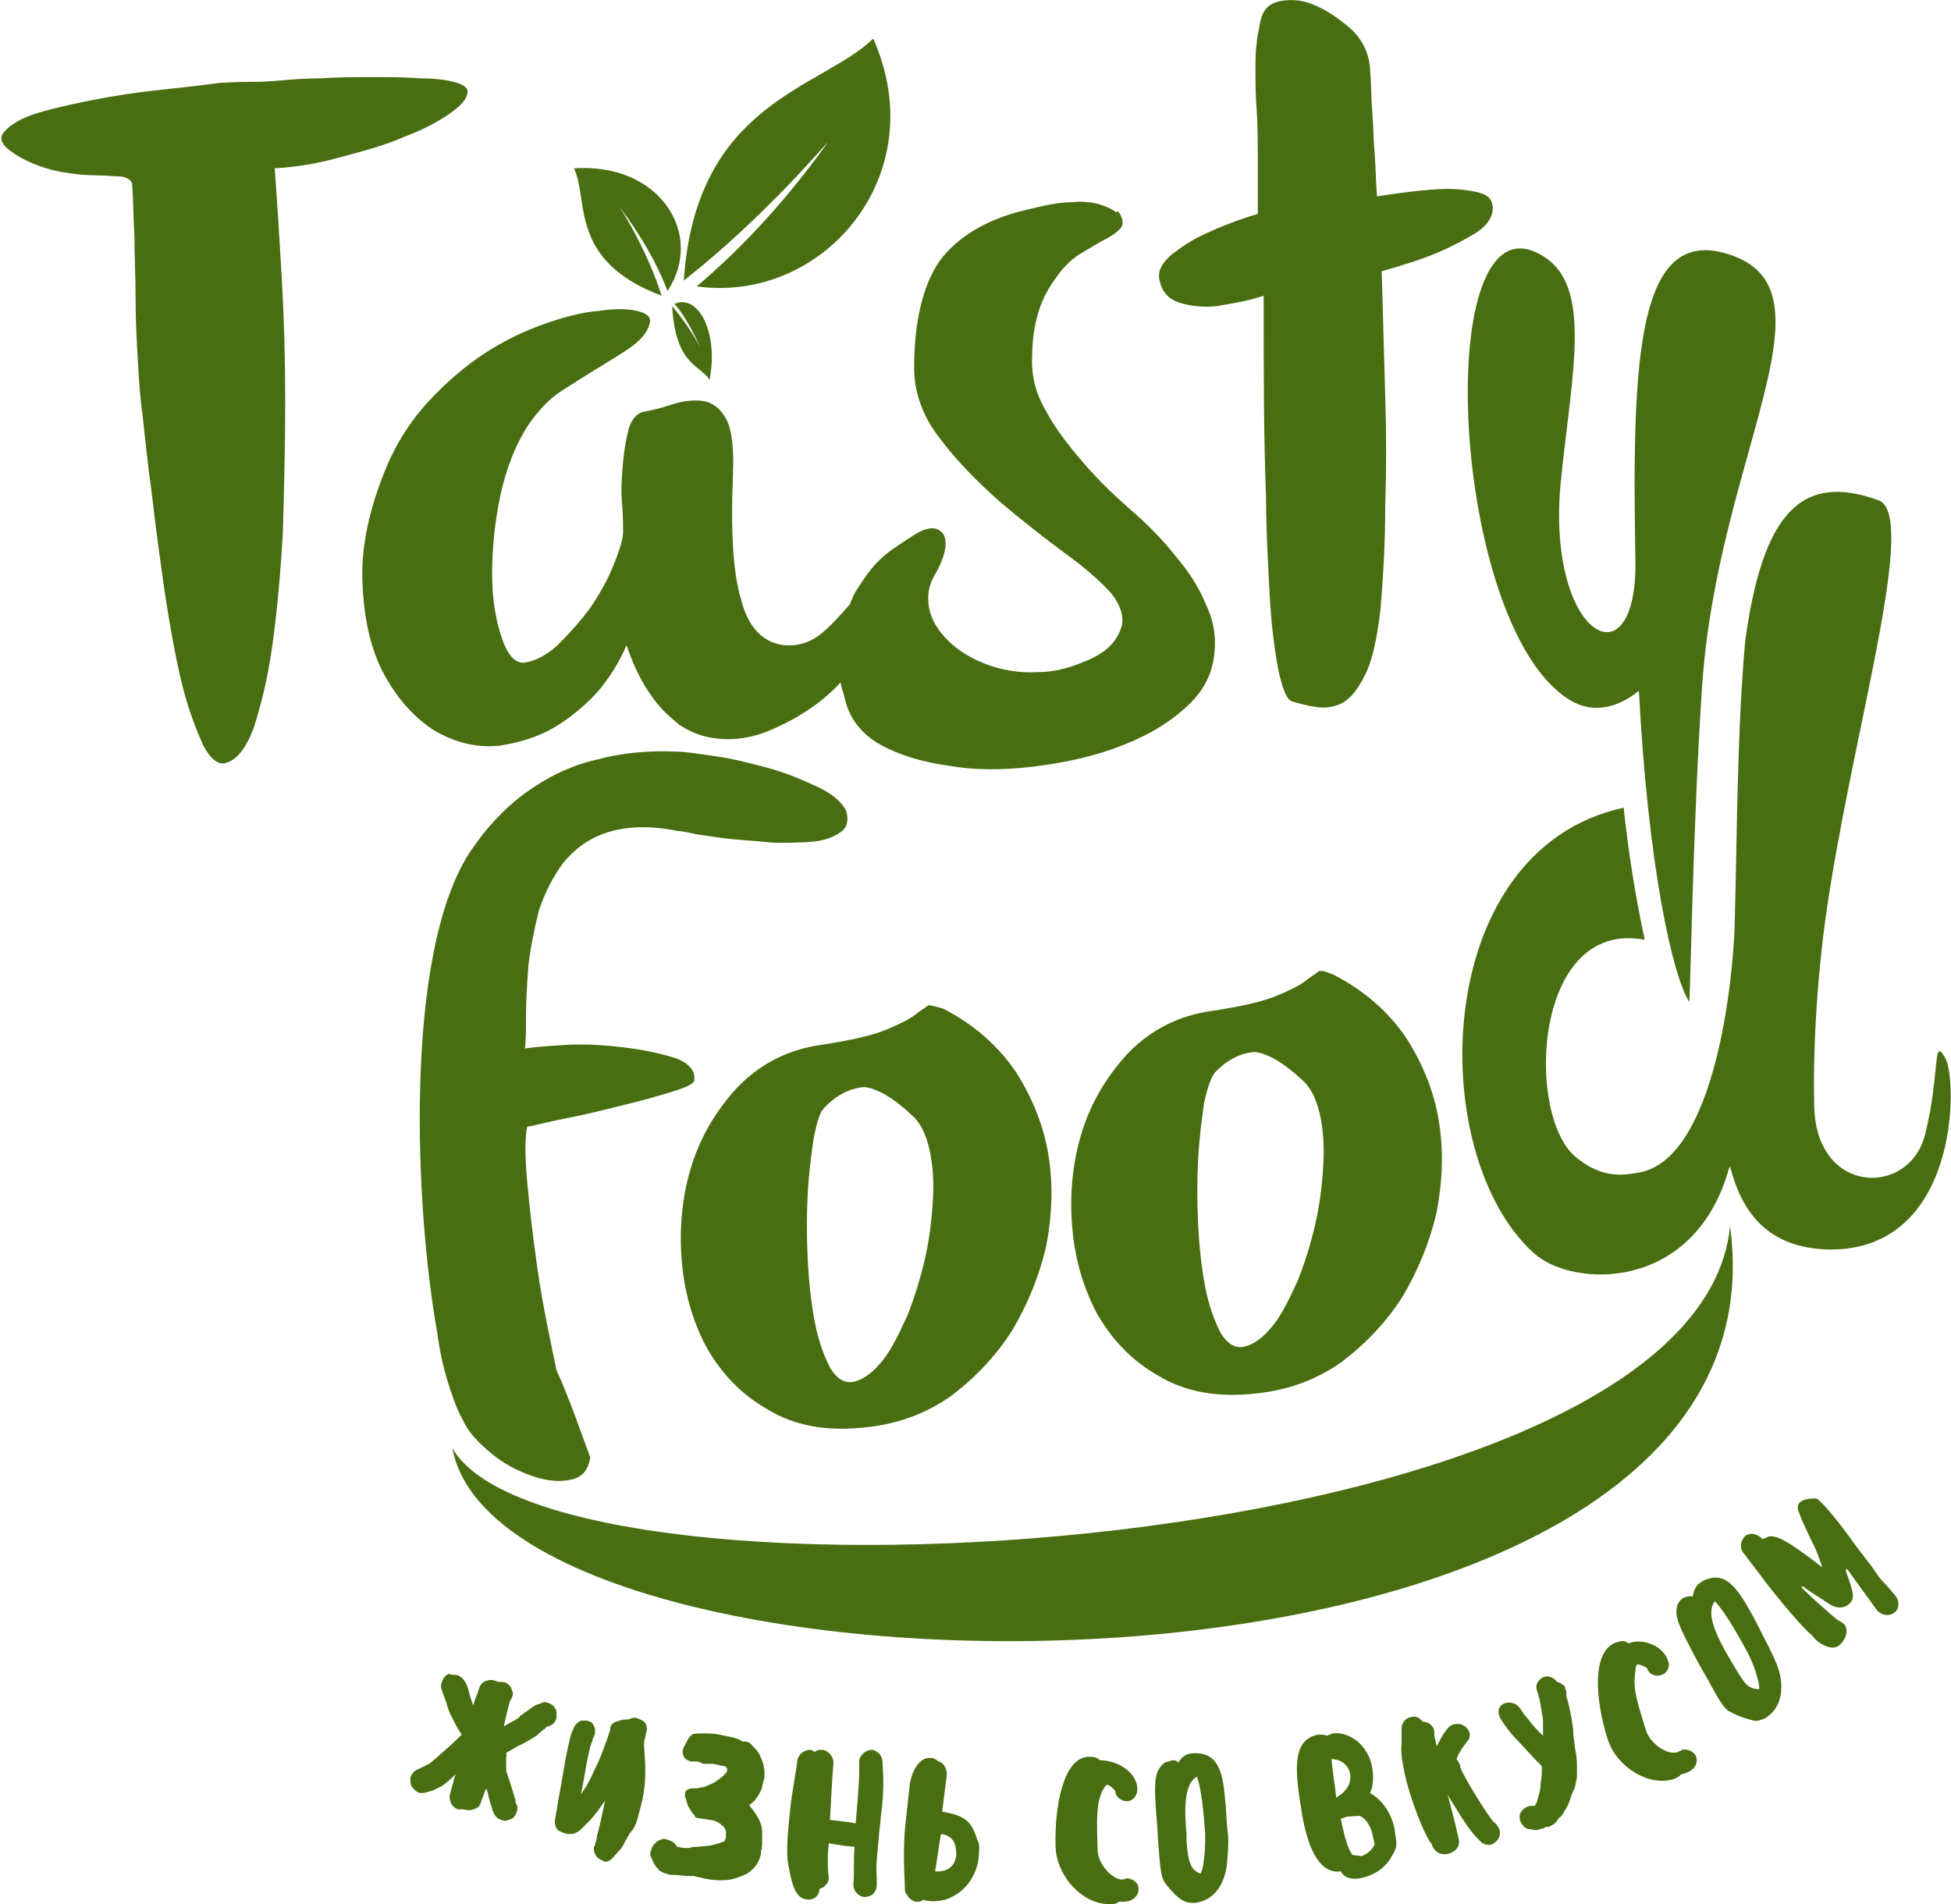
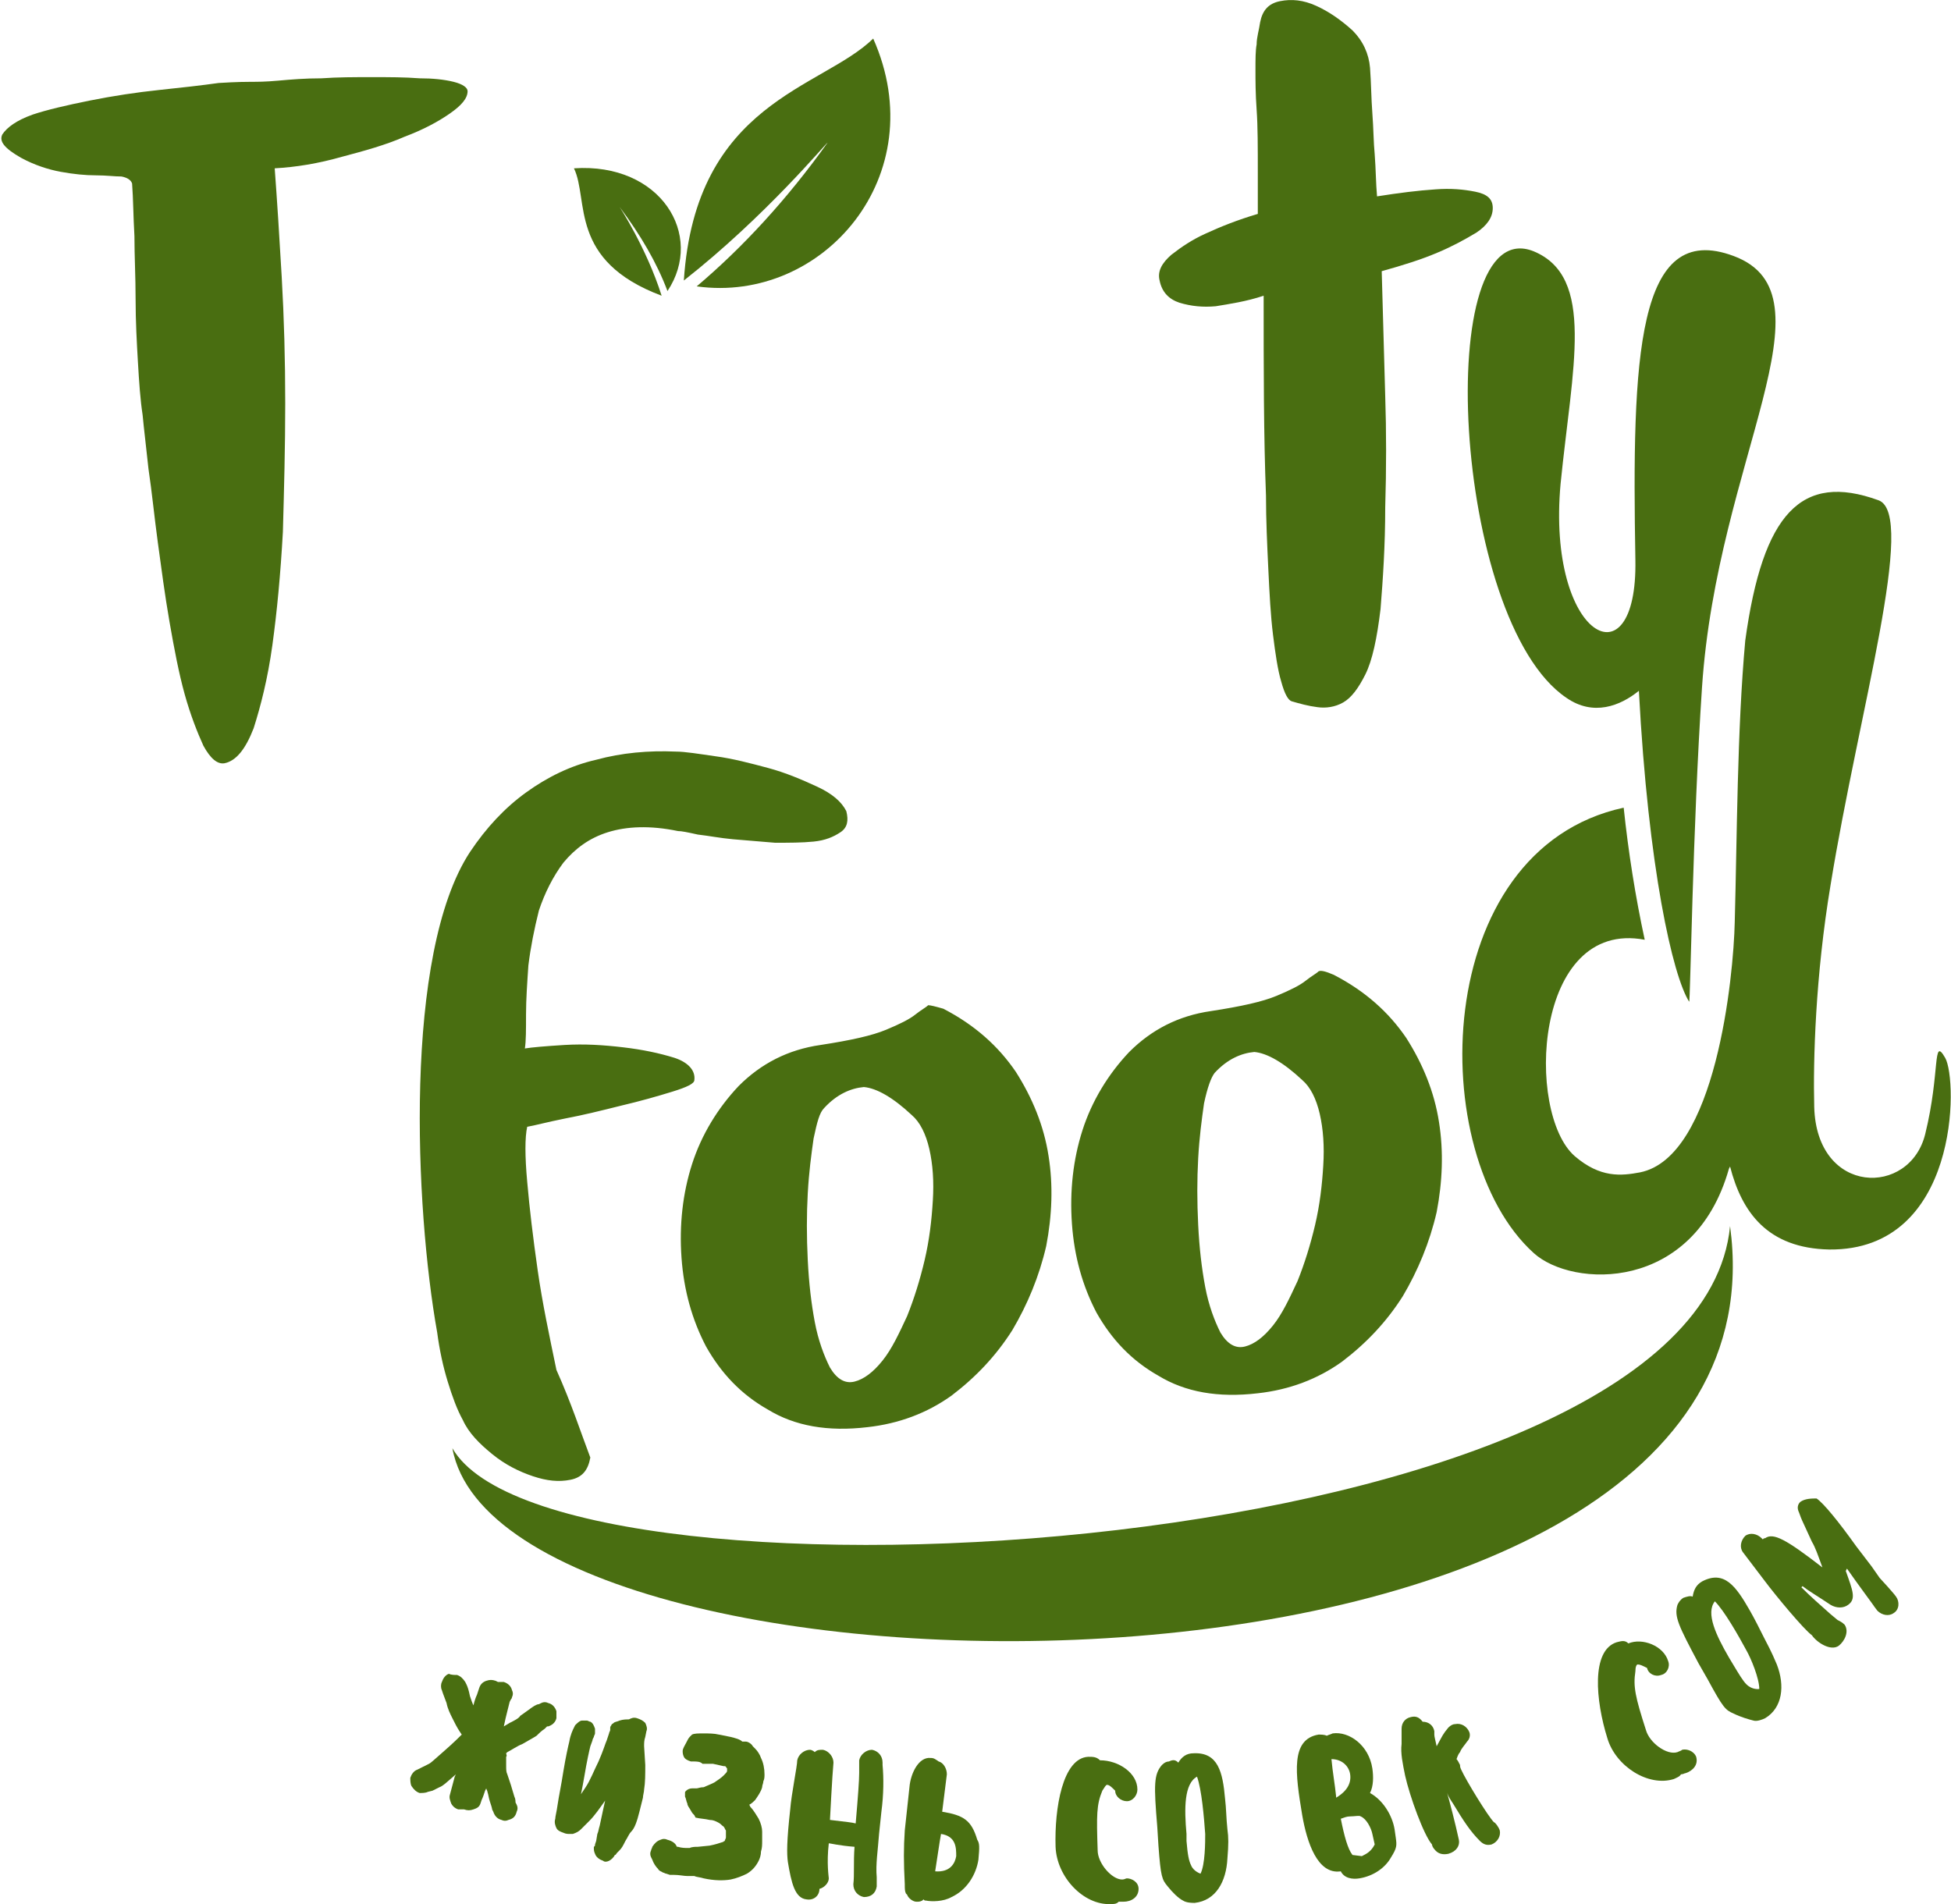
<svg xmlns="http://www.w3.org/2000/svg" id="Слой_1" x="0px" y="0px" viewBox="0 0 166.9 162.9" xml:space="preserve">
  <g>
    <path fill-rule="evenodd" clip-rule="evenodd" fill="#496E11" d="M148,104.9c6,44.3-105,42.9-109.3,19 C47.4,139.1,145.2,133.7,148,104.9z" />
    <path fill-rule="evenodd" clip-rule="evenodd" fill="#496E11" d="M23.5,14.4L23.5,14.4c0.2,2.7,0.4,5.8,0.6,9.3 c0.2,3.5,0.3,7.1,0.3,10.8c0,3.7-0.1,7.4-0.2,11c-0.2,3.6-0.5,6.8-0.9,9.7c-0.4,2.9-1,5.2-1.6,7.1c-0.7,1.8-1.5,2.8-2.5,3 c-0.6,0.1-1.2-0.4-1.8-1.5c-0.5-1.1-1.1-2.6-1.6-4.4c-0.5-1.8-0.9-3.9-1.3-6.2c-0.4-2.3-0.7-4.6-1-6.8c-0.3-2.2-0.5-4.3-0.8-6.3 c-0.2-1.9-0.4-3.5-0.5-4.6c-0.2-1.3-0.3-2.8-0.4-4.5c-0.1-1.7-0.2-3.5-0.2-5.4c0-1.9-0.1-3.7-0.1-5.4c-0.1-1.7-0.1-3.2-0.2-4.5 c-0.1-0.3-0.4-0.5-0.9-0.6c-0.6,0-1.3-0.1-2.2-0.1c-0.9,0-1.9-0.1-3-0.3c-1.1-0.2-2.3-0.6-3.4-1.2c-1.4-0.8-1.9-1.4-1.6-2 c0.4-0.6,1.2-1.2,2.6-1.7C4,9.4,5.7,9,7.7,8.6c2-0.4,4-0.7,5.9-0.9c1.9-0.2,3.7-0.4,5.1-0.6C20.3,7,21.2,7,21.5,7 c0.5,0,1.2,0,2.3-0.1c1.1-0.1,2.3-0.2,3.7-0.2c1.4-0.1,2.8-0.1,4.3-0.1c1.5,0,2.8,0,4.1,0.1C37,6.7,38,6.8,38.8,7 c0.8,0.2,1.2,0.5,1.2,0.8c0,0.6-0.5,1.2-1.5,1.9c-1,0.7-2.3,1.4-3.9,2c-1.6,0.7-3.4,1.2-5.3,1.7C27.2,14,25.3,14.3,23.5,14.4z" />
    <path fill-rule="evenodd" clip-rule="evenodd" fill="#496E11" d="M131.2,21.5L131.2,21.5c5.3,2.2,3.3,9.9,2.3,19.9 c-1.2,13.2,6.6,17.3,6.4,6.5c-0.3-17.3,0.1-29.1,8.4-26c8.9,3.3-1.4,17.4-2.7,36.9c-0.8,12-1,27.1-1.1,26.9 c-1.4-2.2-3.5-11.4-4.3-26.6c-1.6,1.3-3.9,2.2-6.2,0.6C124.2,53.1,122.5,18,131.2,21.5z" />
-     <path fill-rule="evenodd" clip-rule="evenodd" fill="#496E11" d="M95.9,18.5c0.2,0.4,0.2,0.8-0.1,1.1c-0.3,0.3-0.7,0.6-1.3,0.9 c-0.6,0.3-1.2,0.7-1.9,1.1c-0.7,0.4-1.4,1-2,1.8c-0.6,0.8-1.2,1.7-1.6,2.8c-0.4,1.1-0.7,2.6-0.7,4.2c-0.1,1.7,0.3,3.3,1.2,4.8 c0.8,1.5,1.9,2.9,3.1,4.3c1.2,1.4,2.5,2.7,4,4c1.5,1.3,2.8,2.6,3.9,4c1.2,1.4,2.1,2.8,2.7,4.3c0.7,1.5,0.9,3,0.6,4.7 c-0.3,1.7-1.2,3.1-2.8,4.4c-1.5,1.3-3.4,2.3-5.6,3.1c-2.2,0.8-4.6,1.3-7.1,1.6c-2.6,0.3-5,0.3-7.2-0.1c-2.2-0.3-4.2-0.9-5.8-1.8 c-1.6-0.9-2.6-2.2-3-3.8c-0.1-0.5-0.3-1-0.4-1.5c-1.4,1.5-3.2,2.8-5.4,3.8c-1.2,0.6-2.4,0.9-3.4,1c-1,0.1-2,0-2.8-0.2 c-0.8-0.2-1.6-0.6-2.2-1c-0.6-0.5-1.2-1-1.7-1.6c-1.2-1.4-2.1-3.1-2.8-5.2c-0.6,1.4-1.4,2.7-2.4,3.9c-0.9,1-2,2-3.4,2.9 c-1.4,0.9-3.1,1.5-5.1,1.8c-2,0.2-3.9-0.3-5.7-1.4c-1.8-1.2-3.2-2.9-4.3-5c-1.1-2.2-1.6-4.8-1.7-7.7c-0.1-3,0.6-6.2,2-9.6 c0.9-2.2,2.2-4.2,3.7-5.8c1.5-1.6,3.1-3,4.8-4.1c1.7-1.1,3.4-1.9,5.1-2.5c1.7-0.6,3.3-1,4.6-1.1c1.4-0.2,2.5-0.2,3.3,0 c0.8,0.2,1.2,0.5,1.1,1c-0.2,0.8-0.7,1.4-1.5,2c-0.8,0.6-1.7,1.1-2.8,1.8c-1,0.6-2.1,1.3-3.2,2c-1.1,0.7-2,1.7-2.8,2.8 c-1.2,1.8-2,3.9-2.5,6.2c-0.5,2.4-0.7,4.6-0.7,6.7c0,2.1,0.3,3.9,0.8,5.4c0.5,1.5,1.1,2.2,1.9,2.2c0.9-0.1,1.9-0.6,2.9-1.5 c1-1,1.9-2,2.8-3.2c0.8-1.2,1.5-2.4,2-3.7c0.5-1.2,0.8-2.2,0.8-2.8c0-0.6,0-1.5-0.1-2.6c-0.1-1.1,0-2.2,0.1-3.4 c0.1-1.1,0.3-2.1,0.5-2.9c0.3-0.8,0.7-1.3,1.4-1.4c0.6-0.1,1.4-0.3,2.3-0.6c0.9-0.3,1.8-0.4,2.6-0.3c0.8,0.1,1.5,0.6,2,1.5 c0.5,0.9,0.7,2.5,0.6,4.9c-0.2,4.7,0,8.3,0.7,10.6c0.6,2.4,1.9,3.7,3.7,3.9c1.3,0.1,2.4-0.3,3.4-1.2c0.8-0.7,1.5-1.5,2.2-2.3 c0.2-0.5,0.4-1,0.7-1.4c1.5-2.4,2.4-3,4.6-4.4c1.3-0.9,2.2-0.9,2.7-0.2c0.4,0.7,0.2,1.9-0.8,3.6c-0.5,0.9-0.6,1.8-0.4,2.8 c0.2,1,0.8,1.9,1.6,2.7c0.8,0.8,1.9,1.5,3.2,2c1.3,0.5,2.8,0.8,4.5,0.7c1,0,2.1-0.2,3.2-0.6c1.1-0.4,2-0.8,2.7-1.4 c0.7-0.6,1.1-1.3,1.3-2.1c0.1-0.8-0.2-1.7-0.9-2.6c-0.8-0.9-2.1-2.1-3.9-3.4c-1.9-1.4-3.8-2.9-5.7-4.5c-1.9-1.7-3.7-3.5-5.1-5.4 c-1.5-1.9-2.2-4-2.2-6c0-4.1,0.8-7.2,2.2-9.2c1.5-2,3.9-3.5,7.2-4.3c1.6-0.4,3-0.7,4-0.7c1-0.1,1.9,0,2.5,0.2 c0.6,0.2,1.1,0.4,1.4,0.7C95.5,17.9,95.8,18.2,95.9,18.5z" />
    <path fill-rule="evenodd" clip-rule="evenodd" fill="#496E11" d="M103.9,91.8c-0.3,0.4-0.6,1.2-0.9,2.6c-0.2,1.4-0.4,2.9-0.5,4.7 c-0.1,1.8-0.1,3.7,0,5.7c0.1,2,0.3,3.7,0.6,5.3c0.3,1.6,0.8,2.9,1.3,3.9c0.6,1,1.3,1.4,2.1,1.2c0.8-0.2,1.6-0.8,2.4-1.8 c0.8-1,1.4-2.3,2.1-3.8c0.6-1.5,1.1-3.1,1.5-4.8c0.4-1.7,0.6-3.4,0.7-5.1c0.1-1.6,0-3.1-0.3-4.4c-0.3-1.3-0.8-2.3-1.5-2.9 c-1.6-1.5-3-2.3-4.1-2.4C106.2,90.1,105,90.6,103.9,91.8L103.9,91.8z M114.1,83.4L114.1,83.4c2.7,1.4,4.7,3.2,6.2,5.4 c1.4,2.2,2.4,4.6,2.8,7.2c0.4,2.5,0.3,5.1-0.2,7.7c-0.6,2.6-1.6,5-2.9,7.2c-1.4,2.2-3.1,4-5.2,5.6c-2.1,1.5-4.5,2.4-7.2,2.7 c-3.4,0.4-6.2-0.1-8.5-1.5c-2.3-1.3-4-3.1-5.3-5.4c-1.2-2.3-1.9-4.8-2.1-7.6c-0.2-2.8,0.1-5.5,0.9-8c0.8-2.5,2.2-4.8,4-6.7 c1.9-1.9,4.2-3.1,7-3.5c2.6-0.4,4.4-0.8,5.6-1.3c1.2-0.5,2-0.9,2.5-1.3c0.5-0.4,0.9-0.6,1.1-0.8C113,83,113.4,83.1,114.1,83.4 L114.1,83.4z M70.5,94.8L70.5,94.8c-0.4,0.4-0.6,1.2-0.9,2.6c-0.2,1.4-0.4,2.9-0.5,4.7c-0.1,1.8-0.1,3.7,0,5.7 c0.1,2,0.3,3.7,0.6,5.3c0.3,1.6,0.8,2.9,1.3,3.9c0.6,1,1.3,1.4,2.1,1.2c0.8-0.2,1.6-0.8,2.4-1.8c0.8-1,1.4-2.3,2.1-3.8 c0.6-1.5,1.1-3.1,1.5-4.8c0.4-1.7,0.6-3.4,0.7-5.1c0.1-1.6,0-3.1-0.3-4.4c-0.3-1.3-0.8-2.3-1.5-2.9c-1.6-1.5-3-2.3-4.1-2.4 C72.8,93.1,71.6,93.6,70.5,94.8L70.5,94.8z M80.7,86.3L80.7,86.3c2.7,1.4,4.7,3.2,6.2,5.4c1.4,2.2,2.4,4.6,2.8,7.2 c0.4,2.5,0.3,5.1-0.2,7.7c-0.6,2.6-1.6,5-2.9,7.2c-1.4,2.2-3.1,4-5.2,5.6c-2.1,1.5-4.5,2.4-7.2,2.7c-3.4,0.4-6.2-0.1-8.5-1.5 c-2.3-1.3-4-3.1-5.3-5.4c-1.2-2.3-1.9-4.8-2.1-7.6c-0.2-2.8,0.1-5.5,0.9-8c0.8-2.5,2.2-4.8,4-6.7c1.9-1.9,4.2-3.1,7-3.5 c2.6-0.4,4.4-0.8,5.6-1.3c1.2-0.5,2-0.9,2.5-1.3c0.5-0.4,0.9-0.6,1.1-0.8C79.6,86,80,86.1,80.7,86.3L80.7,86.3z M131.2,107.2 L131.2,107.2c3.3,3,13.7,3.4,16.7-7.2l0.1-0.2c1,3.9,3.2,7,8.5,7.1c11.1,0.1,11-14.5,9.9-16.4c-1.1-1.9-0.4,1.2-1.7,6.5 c-1.3,5.4-9.3,5.3-9.5-2.3c-0.1-4,0.1-11.2,1.4-19c2.4-14.8,7.4-31.7,4.1-32.9c-6.6-2.4-9.9,1.1-11.4,12 c-0.7,7.7-0.7,16.8-0.9,24.1c-0.1,4.6-1.6,20.1-8.1,21.4c-1.6,0.3-3.4,0.5-5.6-1.4c-4.2-3.7-3.5-20.3,6-18.5 c-0.8-3.7-1.4-7.5-1.8-11.3C122.3,72.7,121.9,98.8,131.2,107.2L131.2,107.2z M50.5,124.7L50.5,124.7c-0.2,1.1-0.7,1.7-1.7,1.9 c-1,0.2-2,0.1-3.2-0.3c-1.2-0.4-2.4-1-3.5-1.9c-1.1-0.9-2-1.8-2.5-2.9c-0.5-0.9-0.9-2-1.3-3.3c-0.4-1.3-0.7-2.7-0.9-4.2 c-1.9-10.6-2.9-32.4,2.8-41.1c1.4-2.1,3-3.8,4.8-5.1c1.8-1.3,3.8-2.3,6-2.8c2.2-0.6,4.5-0.8,6.8-0.7c0.8,0,2,0.2,3.4,0.4 c1.5,0.2,3,0.6,4.5,1c1.5,0.4,2.9,1,4.2,1.6c1.3,0.6,2.1,1.3,2.5,2.1c0.2,0.8,0.1,1.4-0.5,1.8c-0.6,0.4-1.3,0.7-2.3,0.8 c-1,0.1-2.1,0.1-3.3,0.1c-1.2-0.1-2.4-0.2-3.6-0.3c-1.1-0.1-2.1-0.3-3-0.4c-0.9-0.2-1.4-0.3-1.7-0.3c-2.4-0.5-4.4-0.4-6,0.1 c-1.6,0.5-2.8,1.4-3.8,2.6c-0.9,1.2-1.6,2.6-2.1,4.1c-0.4,1.6-0.7,3.1-0.9,4.7c-0.1,1.5-0.2,2.9-0.2,4.2c0,1.3,0,2.3-0.1,2.9 c0.6-0.1,1.8-0.2,3.4-0.3c1.7-0.1,3.3,0,5,0.2c1.7,0.2,3.1,0.5,4.4,0.9c1.2,0.4,1.8,1.1,1.7,1.9c0,0.3-0.6,0.6-1.9,1 c-1.3,0.4-2.7,0.8-4.4,1.2c-1.6,0.4-3.2,0.8-4.8,1.1c-1.5,0.3-2.6,0.6-3.2,0.7c-0.2,0.9-0.2,2.5,0,4.7c0.2,2.3,0.5,4.8,0.9,7.6 c0.4,2.8,1,5.6,1.6,8.5C48.9,120.1,49.7,122.6,50.5,124.7z" />
    <path fill-rule="evenodd" clip-rule="evenodd" fill="#496E11" d="M58.5,24c1-15.3,11.8-16.4,16.2-20.7C79.9,15,70.4,26,59.6,24.5 c3.9-3.3,7.7-7.4,11.2-12.3C70.7,12.2,65.5,18.5,58.5,24z" />
    <path fill-rule="evenodd" clip-rule="evenodd" fill="#496E11" d="M56.6,25.3c-8-3-6.2-8.2-7.5-10.9c7.4-0.5,11.2,5.7,8,10.5 c-0.9-2.4-2.3-4.8-4.1-7.2C53,17.7,55.3,21.2,56.6,25.3z" />
-     <path fill-rule="evenodd" clip-rule="evenodd" fill="#496E11" d="M57.5,26.2c0.3,5.1,2.4,5,3.2,6.3c0.8-4.1-1-7.4-3-6.5 c0.8,0.9,1.5,2.2,2.2,3.7C59.9,29.7,58.9,27.8,57.5,26.2z" />
    <path fill-rule="evenodd" clip-rule="evenodd" fill="#496E11" d="M107.8,1.9c0.2-1,0.7-1.6,1.7-1.8c1-0.2,2-0.1,3.1,0.4 c1.1,0.5,2.1,1.2,3.1,2.1c0.9,0.9,1.4,2,1.5,3.2c0.1,1.3,0.1,2.6,0.2,3.9c0.1,1.3,0.1,2.5,0.2,3.5c0.1,1.3,0.1,2.5,0.2,3.6 c1.9-0.3,3.5-0.5,5-0.6c1.3-0.1,2.4,0,3.4,0.2c1,0.2,1.5,0.6,1.5,1.4c0,0.8-0.5,1.5-1.4,2.1c-1,0.6-2.1,1.2-3.3,1.7 c-1.4,0.6-3,1.1-4.8,1.6c0.1,3.7,0.2,7.3,0.3,10.7c0.1,3,0.1,6.2,0,9.5c0,3.3-0.2,6.2-0.4,8.7c-0.3,2.5-0.7,4.4-1.3,5.6 c-0.6,1.2-1.2,2-1.9,2.4c-0.7,0.4-1.5,0.5-2.2,0.4c-0.8-0.1-1.5-0.3-2.2-0.5c-0.3-0.1-0.6-0.6-0.9-1.7c-0.3-1-0.5-2.4-0.7-4 c-0.2-1.6-0.3-3.5-0.4-5.6c-0.1-2.1-0.2-4.2-0.2-6.3c-0.2-5.1-0.2-10.8-0.2-17.1c-1.5,0.5-2.9,0.7-4.1,0.9c-1.1,0.1-2.1,0-3.1-0.3 c-0.9-0.3-1.5-0.9-1.7-1.9c-0.2-0.8,0.2-1.5,1-2.2c0.9-0.7,1.8-1.3,2.9-1.8c1.3-0.6,2.8-1.2,4.5-1.7v-1.3c0-0.4,0-0.8,0-1.2 c0-0.4,0-0.8,0-1c0-2.2,0-4-0.1-5.4c-0.1-1.4-0.1-2.5-0.1-3.4c0-0.9,0-1.7,0.1-2.2C107.5,3.2,107.7,2.6,107.8,1.9z" />
    <g>
      <path fill="#496E11" d="M55.2,147.4c0.1,0.2,0.2,0.5,0.1,0.7l-0.1,0.5c-0.1,0.3-0.1,0.5-0.1,0.8l0.1,1.6c0,0.8,0,1.5-0.1,2.1 c0,0.2-0.1,0.5-0.1,0.7c-0.1,0.4-0.2,0.8-0.3,1.2c-0.2,0.8-0.4,1.4-0.7,1.7c-0.2,0.2-0.3,0.5-0.5,0.8c-0.2,0.4-0.3,0.6-0.5,0.8 l-0.2,0.2c-0.1,0.1-0.1,0.2-0.2,0.2c-0.1,0.2-0.3,0.4-0.5,0.5c-0.2,0.1-0.4,0.1-0.5,0c-0.3-0.1-0.6-0.3-0.7-0.6 c-0.1-0.2-0.1-0.4-0.1-0.5c0-0.1,0-0.1,0.1-0.2l0-0.1l0.1-0.3l0.1-0.6c0.1-0.2,0.1-0.4,0.2-0.7l0.3-1.4l0.2-0.9l0,0.1 c-0.5,0.7-0.9,1.3-1.4,1.8c-0.3,0.3-0.5,0.5-0.7,0.7c-0.2,0.2-0.4,0.3-0.7,0.4c-0.1,0-0.2,0-0.3,0c-0.1,0-0.3,0-0.5-0.1 c-0.3-0.1-0.5-0.2-0.6-0.4c-0.1-0.2-0.2-0.5-0.1-0.8c0-0.2,0.1-0.5,0.2-1.2c0.1-0.7,0.3-1.6,0.5-2.9c0.2-1.2,0.4-2.1,0.5-2.5 c0.1-0.6,0.3-1,0.4-1.2l0.1-0.2c0.2-0.2,0.4-0.4,0.6-0.4c0.1,0,0.3,0,0.4,0c0.1,0,0.2,0.1,0.3,0.1c0.2,0.1,0.3,0.3,0.4,0.6 c0,0.2,0,0.3,0,0.4c0,0.1-0.1,0.2-0.1,0.3l-0.1,0.2c0,0.1-0.1,0.3-0.2,0.6c-0.1,0.4-0.3,1.3-0.5,2.5c-0.1,0.6-0.2,1.1-0.3,1.6 l0.4-0.6c0.4-0.6,0.7-1.4,1.1-2.2c0.4-0.9,0.6-1.6,0.7-1.8l0.2-0.6c0-0.1,0.1-0.2,0.1-0.3l0-0.1c0,0,0-0.1,0-0.1 c0,0,0-0.1,0.1-0.2c0-0.1,0.1-0.1,0.2-0.2c0.1-0.1,0.3-0.1,0.5-0.2c0.3-0.1,0.6-0.1,0.8-0.1c0.2-0.1,0.4-0.2,0.7-0.1 C54.8,147.1,55,147.2,55.2,147.4z" />
-       <path fill="#496E11" d="M129.3,145.7c0.3,0,0.5,0.2,0.7,0.4l0.4,0.6c0.3,0.3,0.6,0.8,1.1,1.3l0.5,0.5l0-0.9c0-0.4,0-0.7-0.1-1 c0-0.3-0.1-0.5-0.1-0.7l-0.1-0.5c0-0.1-0.1-0.2-0.1-0.4l-0.1-0.3c-0.1-0.3-0.1-0.5,0-0.7c0.1-0.2,0.3-0.4,0.5-0.5 c0.2-0.1,0.5-0.1,0.7,0c0.2,0.1,0.4,0.2,0.5,0.4c0.2,0,0.4,0.2,0.6,0.3c0.1,0.1,0.1,0.2,0.1,0.3c0.1,0.1,0.1,0.3,0.1,0.4l0,0.2 l0.1,0.4c0.1,0.3,0.2,0.8,0.3,1.3c0.1,0.6,0.2,1.1,0.2,1.7c0.1,0.5,0.1,1,0.2,1.4c0.1,0.5,0.1,0.9,0.1,1.2c0,0.4,0,0.7,0,1 c-0.1,0.3-0.1,0.6-0.2,0.9c-0.1,0.2-0.2,0.4-0.3,0.7c-0.1,0.3-0.2,0.6-0.3,0.8l-0.3,0.5c-0.1,0.2-0.2,0.4-0.4,0.5 c-0.1,0.1-0.2,0.3-0.3,0.4l-0.1,0.1c-0.1,0.1-0.2,0.1-0.3,0.2c-0.2,0.1-0.3,0.1-0.5,0.1l-0.1,0.1l-0.4,0.1c-0.2,0.1-0.5,0.1-0.7,0 l-0.1,0c-0.3,0-0.6-0.2-0.8-0.6c-0.1-0.2-0.1-0.3-0.1-0.5c0-0.3,0.2-0.6,0.6-0.8c0.2-0.1,0.3-0.1,0.5-0.1l0.1,0l0.1,0l0,0l0.1-0.2 c0.1-0.1,0.1-0.3,0.2-0.6c0.1-0.3,0.2-0.7,0.2-1.2c0.1-0.4,0.1-0.8,0.1-1.4l-0.6-0.6l-1.2-1.3c-0.6-0.6-1-1.1-1.3-1.5l-0.4-0.6 c0-0.1-0.1-0.1-0.1-0.2c-0.1-0.2-0.1-0.3-0.1-0.5c0-0.3,0.2-0.6,0.6-0.7C128.9,145.7,129.1,145.6,129.3,145.7z" />
      <path fill="#496E11" d="M73.5,150.6c0.1-0.5,0.6-0.9,1.1-0.9c0.5,0.1,0.9,0.5,0.9,1.1l0,0.2c0.1,1.1,0.1,2.5-0.1,4l-0.2,1.9 c-0.1,1.4-0.3,2.6-0.2,3.7c0,0.3,0,0.5,0,0.8c-0.1,0.6-0.5,0.9-1.1,0.9c-0.5-0.1-0.9-0.5-0.9-1.1c0.1-0.8,0-1.8,0.1-3.2 c-1.3-0.1-2.1-0.3-2.2-0.3c-0.2,1.7,0,2.9,0,3c0,0.4-0.4,0.8-0.8,0.9c0,0.6-0.5,1-1.1,0.9c-1-0.1-1.3-1.4-1.6-3.2 c-0.1-0.7-0.1-1.8,0.2-4.5c0.1-1.3,0.6-3.7,0.6-4.2c0.1-0.5,0.6-0.9,1.1-0.9c0.1,0,0.3,0.1,0.4,0.2c0.2-0.2,0.4-0.2,0.7-0.2 c0.5,0.1,0.9,0.6,0.9,1.1c-0.1,1-0.3,4.9-0.3,4.9c1.6,0.2,1.8,0.2,2.2,0.3c0.2-2.3,0.3-3.7,0.3-4.3 C73.5,151.3,73.5,151,73.5,150.6z" />
      <path fill="#496E11" d="M83.7,159.1c-0.2,1.3-1,2.6-2.3,3.2c-0.7,0.4-1.7,0.4-2.2,0.3c-0.1,0-0.1,0-0.2-0.1l-0.1,0.1 c-0.2,0.1-0.3,0.1-0.5,0.1c-0.3,0-0.7-0.3-0.8-0.6l-0.1-0.1c-0.1-0.2-0.1-0.4-0.1-0.8c-0.1-1.9-0.1-3.1,0-4.6l0.4-3.7 c0.1-1.2,0.8-2.6,1.8-2.5c0.3,0,0.4,0.1,0.7,0.3c0.4,0.1,0.7,0.6,0.7,1.1l-0.4,3.2c1.8,0.3,2.5,0.7,3,2.4 C83.8,157.7,83.8,158,83.7,159.1z M80.5,156.9c-0.1,0.5-0.4,2.6-0.5,3.2c1.3,0.1,1.7-0.7,1.8-1.3 C81.8,158.1,81.8,157.1,80.5,156.9z" />
      <path fill="#496E11" d="M97.3,153.1c0,0.5-0.4,1-0.9,1c-0.5,0-1-0.4-1-0.9c-0.3-0.3-0.5-0.5-0.7-0.5c-0.1,0-0.2,0.2-0.4,0.5 c-0.5,1.2-0.5,2.1-0.4,5.1c0,1.1,1.2,2.5,2.1,2.5c0.2,0,0.3-0.1,0.4-0.1c0.4,0,1,0.3,1,0.9c0,0.7-0.6,1.1-1.3,1.1 c-0.1,0-0.3,0-0.4,0c-0.2,0.2-0.4,0.2-0.7,0.2c-2.3,0.1-4.6-2.3-4.7-4.9c-0.1-3.3,0.6-7.6,2.8-7.7c0.4,0,0.7,0,1,0.3 C95.7,150.6,97.3,151.7,97.3,153.1z" />
      <path fill="#496E11" d="M100.8,150.8c0.3-0.5,0.7-0.8,1.3-0.8c2.1-0.1,2.5,1.6,2.7,3.9c0.1,0.8,0.1,1.7,0.2,2.6 c0.1,0.7,0.1,1.3,0,2.5c-0.1,2-1,3.6-2.8,3.8c-0.2,0-0.7,0-1-0.2c-0.4-0.2-0.9-0.7-1.3-1.2c-0.5-0.6-0.6-0.8-0.8-3.5l-0.1-1.6 c-0.3-3.6-0.3-4.5,0.4-5.3c0.2-0.2,0.4-0.3,0.6-0.3C100.4,150.5,100.6,150.6,100.8,150.8z M102.7,160.3c0.4-0.8,0.4-2.7,0.4-3.4 c-0.1-1.4-0.3-3.8-0.7-4.9c-1.1,0.6-1.1,2.7-0.9,4.9l0,0.6c0.1,1.2,0.2,1.7,0.4,2.1C102.1,160.1,102.7,160.3,102.7,160.3z" />
      <path fill="#496E11" d="M119.3,156.5l0.1,0.7c0.1,0.7,0.1,0.9-0.4,1.7c-0.5,0.9-1.5,1.6-2.7,1.8c-0.6,0.1-1.3,0-1.6-0.6 c-2,0.3-2.9-2.5-3.3-4.8c-0.6-3.6-1-6.5,1.4-6.9c0.2,0,0.5,0,0.7,0.1c0.2-0.1,0.3-0.1,0.5-0.2c1.4-0.2,3.1,1,3.4,3 c0.1,0.7,0.1,1.5-0.2,2.1C118.3,154,119.1,155.3,119.3,156.5z M114.3,153.7l0,0.1c1-0.6,1.3-1.3,1.2-2c-0.1-0.7-0.7-1.3-1.6-1.3 C114,151.6,114.2,152.7,114.3,153.7z M117.4,156.9c-0.1-0.5-0.5-1.3-1-1.5c-0.1-0.1-0.5,0-0.9,0c-0.3,0-0.5,0.1-0.8,0.2 c0.3,1.5,0.6,2.6,1,3.1l0.8,0.1c0.4-0.2,0.8-0.4,1.1-1L117.4,156.9z" />
      <path fill="#496E11" d="M128.3,156.6c0.1,0.5-0.2,1-0.7,1.2c-0.4,0.1-0.7,0-1-0.3c-0.8-0.8-1.4-1.7-2.3-3.2 c-0.2-0.3-0.4-0.6-0.5-0.9c0.2,0.7,0.7,2.6,1,4c0.1,0.5-0.2,1-0.9,1.2c-0.5,0.1-0.9,0-1.2-0.4c-0.1-0.1-0.2-0.3-0.2-0.4 c-0.7-0.8-1.9-4.1-2.3-5.9c-0.2-1-0.4-1.9-0.3-2.7c0-0.9,0-0.8,0-1.3c0-0.5,0.3-0.9,0.8-1c0.4-0.1,0.7,0,1,0.4 c0.5,0,0.9,0.3,1,0.8l0,0.3c0,0.2,0.1,0.5,0.2,1c0.5-0.9,0.5-1,1-1.6c0.2-0.2,0.4-0.3,0.6-0.3c0.5-0.1,1,0.2,1.2,0.7 c0.1,0.3,0,0.6-0.2,0.8c-0.2,0.3-0.5,0.6-0.6,0.9c-0.1,0.1-0.2,0.3-0.3,0.6c0.1,0.1,0.2,0.3,0.3,0.5c0,0.1,0,0.2,0.1,0.4 c0.4,0.9,2.3,4,2.8,4.5C127.9,155.9,128.2,156.3,128.3,156.6z" />
      <path fill="#496E11" d="M142.7,142.1c0.2,0.5-0.1,1.1-0.6,1.2c-0.5,0.2-1.1-0.1-1.2-0.6c-0.4-0.2-0.6-0.3-0.8-0.3 c-0.1,0-0.2,0.2-0.2,0.6c-0.2,1.3,0,2.2,0.9,5c0.3,1.1,1.8,2.2,2.7,1.9c0.2-0.1,0.3-0.1,0.4-0.2c0.4-0.1,1,0.1,1.2,0.6 c0.2,0.7-0.3,1.2-0.9,1.4c-0.1,0-0.2,0.1-0.4,0.1c-0.1,0.2-0.4,0.3-0.6,0.4c-2.2,0.7-5-1.1-5.7-3.5c-1-3.2-1.4-7.5,0.8-8.2 c0.4-0.1,0.7-0.2,1,0.1C140.5,140.1,142.3,140.8,142.7,142.1z" />
      <path fill="#496E11" d="M144.8,136.6c0.1-0.6,0.3-1,0.8-1.3c1.9-1,2.9,0.4,4.1,2.5c0.4,0.7,0.8,1.5,1.2,2.3 c0.3,0.6,0.6,1.1,1.1,2.3c0.7,1.8,0.5,3.7-1,4.6c-0.2,0.1-0.7,0.3-1,0.2c-0.4-0.1-1.1-0.3-1.7-0.6c-0.7-0.3-0.9-0.5-2.2-2.9 l-0.8-1.4c-1.7-3.2-2.1-4-1.8-5c0.1-0.2,0.2-0.4,0.5-0.6C144.3,136.6,144.6,136.5,144.8,136.6z M150.5,144.5 c0-0.9-0.7-2.6-1.1-3.3c-0.7-1.3-1.9-3.4-2.7-4.2c-0.8,1,0.1,2.9,1.2,4.8l0.3,0.5c0.6,1,0.9,1.5,1.2,1.8 C149.9,144.6,150.5,144.5,150.5,144.5z" />
      <path fill="#496E11" d="M158.1,137.3c-0.4,0.3-1,0.3-1.5,0c-1.2-0.8-1.9-1.2-2.4-1.6l-0.1,0.1c0.8,0.8,1.6,1.5,2.5,2.3l0.6,0.5 c0.2,0.1,0.4,0.2,0.6,0.4c0.4,0.6,0,1.4-0.5,1.8c-0.7,0.5-1.9-0.3-2.3-0.9c-0.7-0.5-3.1-3.4-4-4.6l-1.9-2.5 c-0.3-0.4-0.2-1,0.2-1.4c0.4-0.3,1-0.2,1.4,0.2l0.1,0.1c0.1-0.1,0.1-0.1,0.2-0.1c0.7-0.5,1.8,0.1,4.9,2.5 c-0.4-1.1-0.6-1.7-0.9-2.2c-1.1-2.4-0.8-1.7-1.1-2.5c-0.2-0.4-0.1-0.7,0.1-0.9c0.4-0.3,1-0.3,1.4-0.3c0.6,0.4,1.9,2,3.4,4.1 l1.3,1.7l0.7,1c0.1,0.1,1.2,1.3,1.4,1.6c0.3,0.4,0.3,1.1-0.2,1.4c-0.4,0.3-1,0.2-1.4-0.2l-0.3-0.4c0.1,0.1-1.4-1.9-2.3-3.2 l-0.1,0.2C158.5,136.1,158.8,136.8,158.1,137.3z" />
      <path fill="#496E11" d="M59.3,150.7l-0.2,0c-0.3-0.1-0.5-0.2-0.6-0.4c-0.1-0.2-0.1-0.4-0.1-0.5c0-0.2,0.2-0.5,0.3-0.7 c0.1-0.2,0.2-0.4,0.3-0.5l0.2-0.2c0.2-0.1,0.5-0.1,1-0.1c0.4,0,0.9,0,1.3,0.1l1,0.2c0.4,0.1,0.8,0.2,1,0.4c0.1,0,0.2,0,0.3,0 c0.2,0,0.5,0.2,0.6,0.4l0.2,0.2c0.2,0.2,0.4,0.5,0.5,0.8c0.2,0.4,0.3,0.9,0.3,1.4c0,0.2,0,0.4-0.1,0.6c0,0.2-0.1,0.3-0.1,0.5 c-0.1,0.4-0.4,0.8-0.6,1.1c-0.1,0.1-0.3,0.3-0.5,0.4l0.1,0.2c0.3,0.3,0.5,0.7,0.7,1c0.2,0.4,0.3,0.8,0.3,1.1l0,0.8 c0,0.3,0,0.6-0.1,0.9c0,0.3-0.1,0.6-0.2,0.8c-0.2,0.4-0.5,0.8-1,1.1c-0.4,0.2-0.9,0.4-1.4,0.5c-0.6,0.1-1.4,0.1-2.3-0.1 c-0.3-0.1-0.6-0.1-0.8-0.2c-0.2,0-0.4,0-0.6,0c-0.3,0-0.7-0.1-1.2-0.1l-0.3,0l-0.3-0.1c-0.1,0-0.2-0.1-0.3-0.1 c-0.1-0.1-0.3-0.1-0.4-0.3c-0.2-0.2-0.4-0.5-0.5-0.8l-0.1-0.2c-0.1-0.2-0.1-0.4,0-0.6c0-0.1,0.1-0.2,0.1-0.3 c0.2-0.3,0.4-0.5,0.7-0.6c0.2-0.1,0.4-0.1,0.6,0c0.4,0.1,0.7,0.3,0.8,0.6l0.1,0c0.3,0.1,0.6,0.1,0.8,0.1c0.1,0,0.1,0,0.2,0 c0.2-0.1,0.5-0.1,0.7-0.1l1-0.1c0.5-0.1,0.8-0.2,1.1-0.3c0.1,0,0.1-0.1,0.2-0.1c0-0.1,0.1-0.2,0.1-0.3c0-0.1,0-0.1,0-0.2 c0-0.2,0-0.3,0-0.4c-0.1-0.1-0.1-0.3-0.3-0.4c-0.1-0.1-0.2-0.2-0.4-0.3c-0.2-0.1-0.4-0.2-0.7-0.2c-0.4-0.1-0.8-0.1-1.2-0.2 l-0.1-0.2c-0.1-0.1-0.2-0.2-0.3-0.4c-0.1-0.2-0.3-0.4-0.3-0.6c-0.1-0.2-0.1-0.4-0.2-0.6c0-0.1,0-0.2,0-0.3c0-0.1,0-0.1,0.1-0.2 c0.1-0.1,0.3-0.2,0.5-0.2l0.4,0c0.1,0,0.3-0.1,0.6-0.1c0.2-0.1,0.5-0.2,0.9-0.4c0.3-0.2,0.6-0.4,0.8-0.6c0.2-0.2,0.3-0.3,0.3-0.4 l0-0.2l0,0c-0.1-0.1-0.1-0.2-0.2-0.2l-0.1,0l-0.9-0.2c-0.3,0-0.6,0-0.8,0c0,0-0.1,0-0.1,0C59.9,150.7,59.6,150.7,59.3,150.7z" />
      <path fill="#496E11" d="M39.1,143.3c0.3,0.1,0.5,0.3,0.7,0.6l0.1,0.2c0.1,0.2,0.2,0.5,0.3,1c0.1,0.3,0.2,0.6,0.3,0.8 c0.1-0.4,0.2-0.7,0.3-0.9l0.2-0.6c0.1-0.3,0.3-0.5,0.6-0.6c0.3-0.1,0.5-0.1,0.8,0l0.2,0.1c0.2,0,0.3,0,0.5,0 c0.3,0.1,0.6,0.3,0.7,0.7c0.1,0.2,0.1,0.4,0,0.6c0,0,0,0.1-0.1,0.2l-0.1,0.2l-0.2,0.8c-0.1,0.4-0.2,0.8-0.3,1.3l0.5-0.3 c0.4-0.2,0.8-0.4,0.9-0.6l0.7-0.5c0.4-0.3,0.7-0.5,0.9-0.5l0.2-0.1c0.2-0.1,0.4-0.1,0.6,0c0.4,0.1,0.6,0.4,0.7,0.7 c0,0.2,0,0.4,0,0.6c-0.1,0.4-0.4,0.6-0.7,0.7l-0.1,0l-0.2,0.2c-0.3,0.2-0.5,0.4-0.7,0.6c-0.3,0.2-0.7,0.4-1.2,0.7 c-0.5,0.2-0.9,0.5-1.3,0.7l-0.1,0.1c0,0.1,0.1,0.2,0,0.3l0,0.7c0,0.4,0,0.6,0.1,0.8l0.3,0.9c0.1,0.3,0.2,0.7,0.3,1 c0.1,0.2,0.1,0.4,0.1,0.5l0.1,0.2c0.1,0.2,0.1,0.4,0,0.6c-0.1,0.4-0.3,0.6-0.7,0.7c-0.2,0.1-0.4,0.1-0.6,0 c-0.4-0.1-0.6-0.4-0.7-0.7l-0.1-0.2c0-0.1-0.1-0.4-0.2-0.7c-0.1-0.3-0.1-0.5-0.2-0.8c0-0.1-0.1-0.2-0.1-0.3l-0.1,0.2 c-0.1,0.3-0.2,0.6-0.3,0.8l-0.1,0.3c-0.1,0.3-0.3,0.4-0.6,0.5c-0.3,0.1-0.5,0.1-0.8,0c-0.2,0-0.3,0-0.5,0 c-0.3-0.1-0.5-0.3-0.6-0.5c-0.1-0.3-0.2-0.5-0.1-0.8l0.4-1.5l0.1-0.2c-0.7,0.6-1.1,1-1.4,1.1c-0.2,0.1-0.4,0.2-0.6,0.3l-0.4,0.1 c-0.2,0.1-0.5,0.1-0.7,0.1c-0.3-0.1-0.5-0.3-0.7-0.6c-0.1-0.2-0.1-0.5-0.1-0.7c0.1-0.3,0.3-0.6,0.6-0.7l0.4-0.2 c0.2-0.1,0.4-0.2,0.6-0.3c0.2-0.1,0.6-0.5,1.3-1.1c0.8-0.7,1.3-1.2,1.5-1.4l-0.2-0.3c-0.2-0.3-0.4-0.7-0.6-1.1 c-0.2-0.4-0.4-0.8-0.5-1.3l-0.3-0.8l-0.1-0.3c-0.1-0.2-0.1-0.5,0-0.7c0.1-0.3,0.3-0.6,0.6-0.7C38.6,143.3,38.9,143.3,39.1,143.3z" />
    </g>
  </g>
</svg>